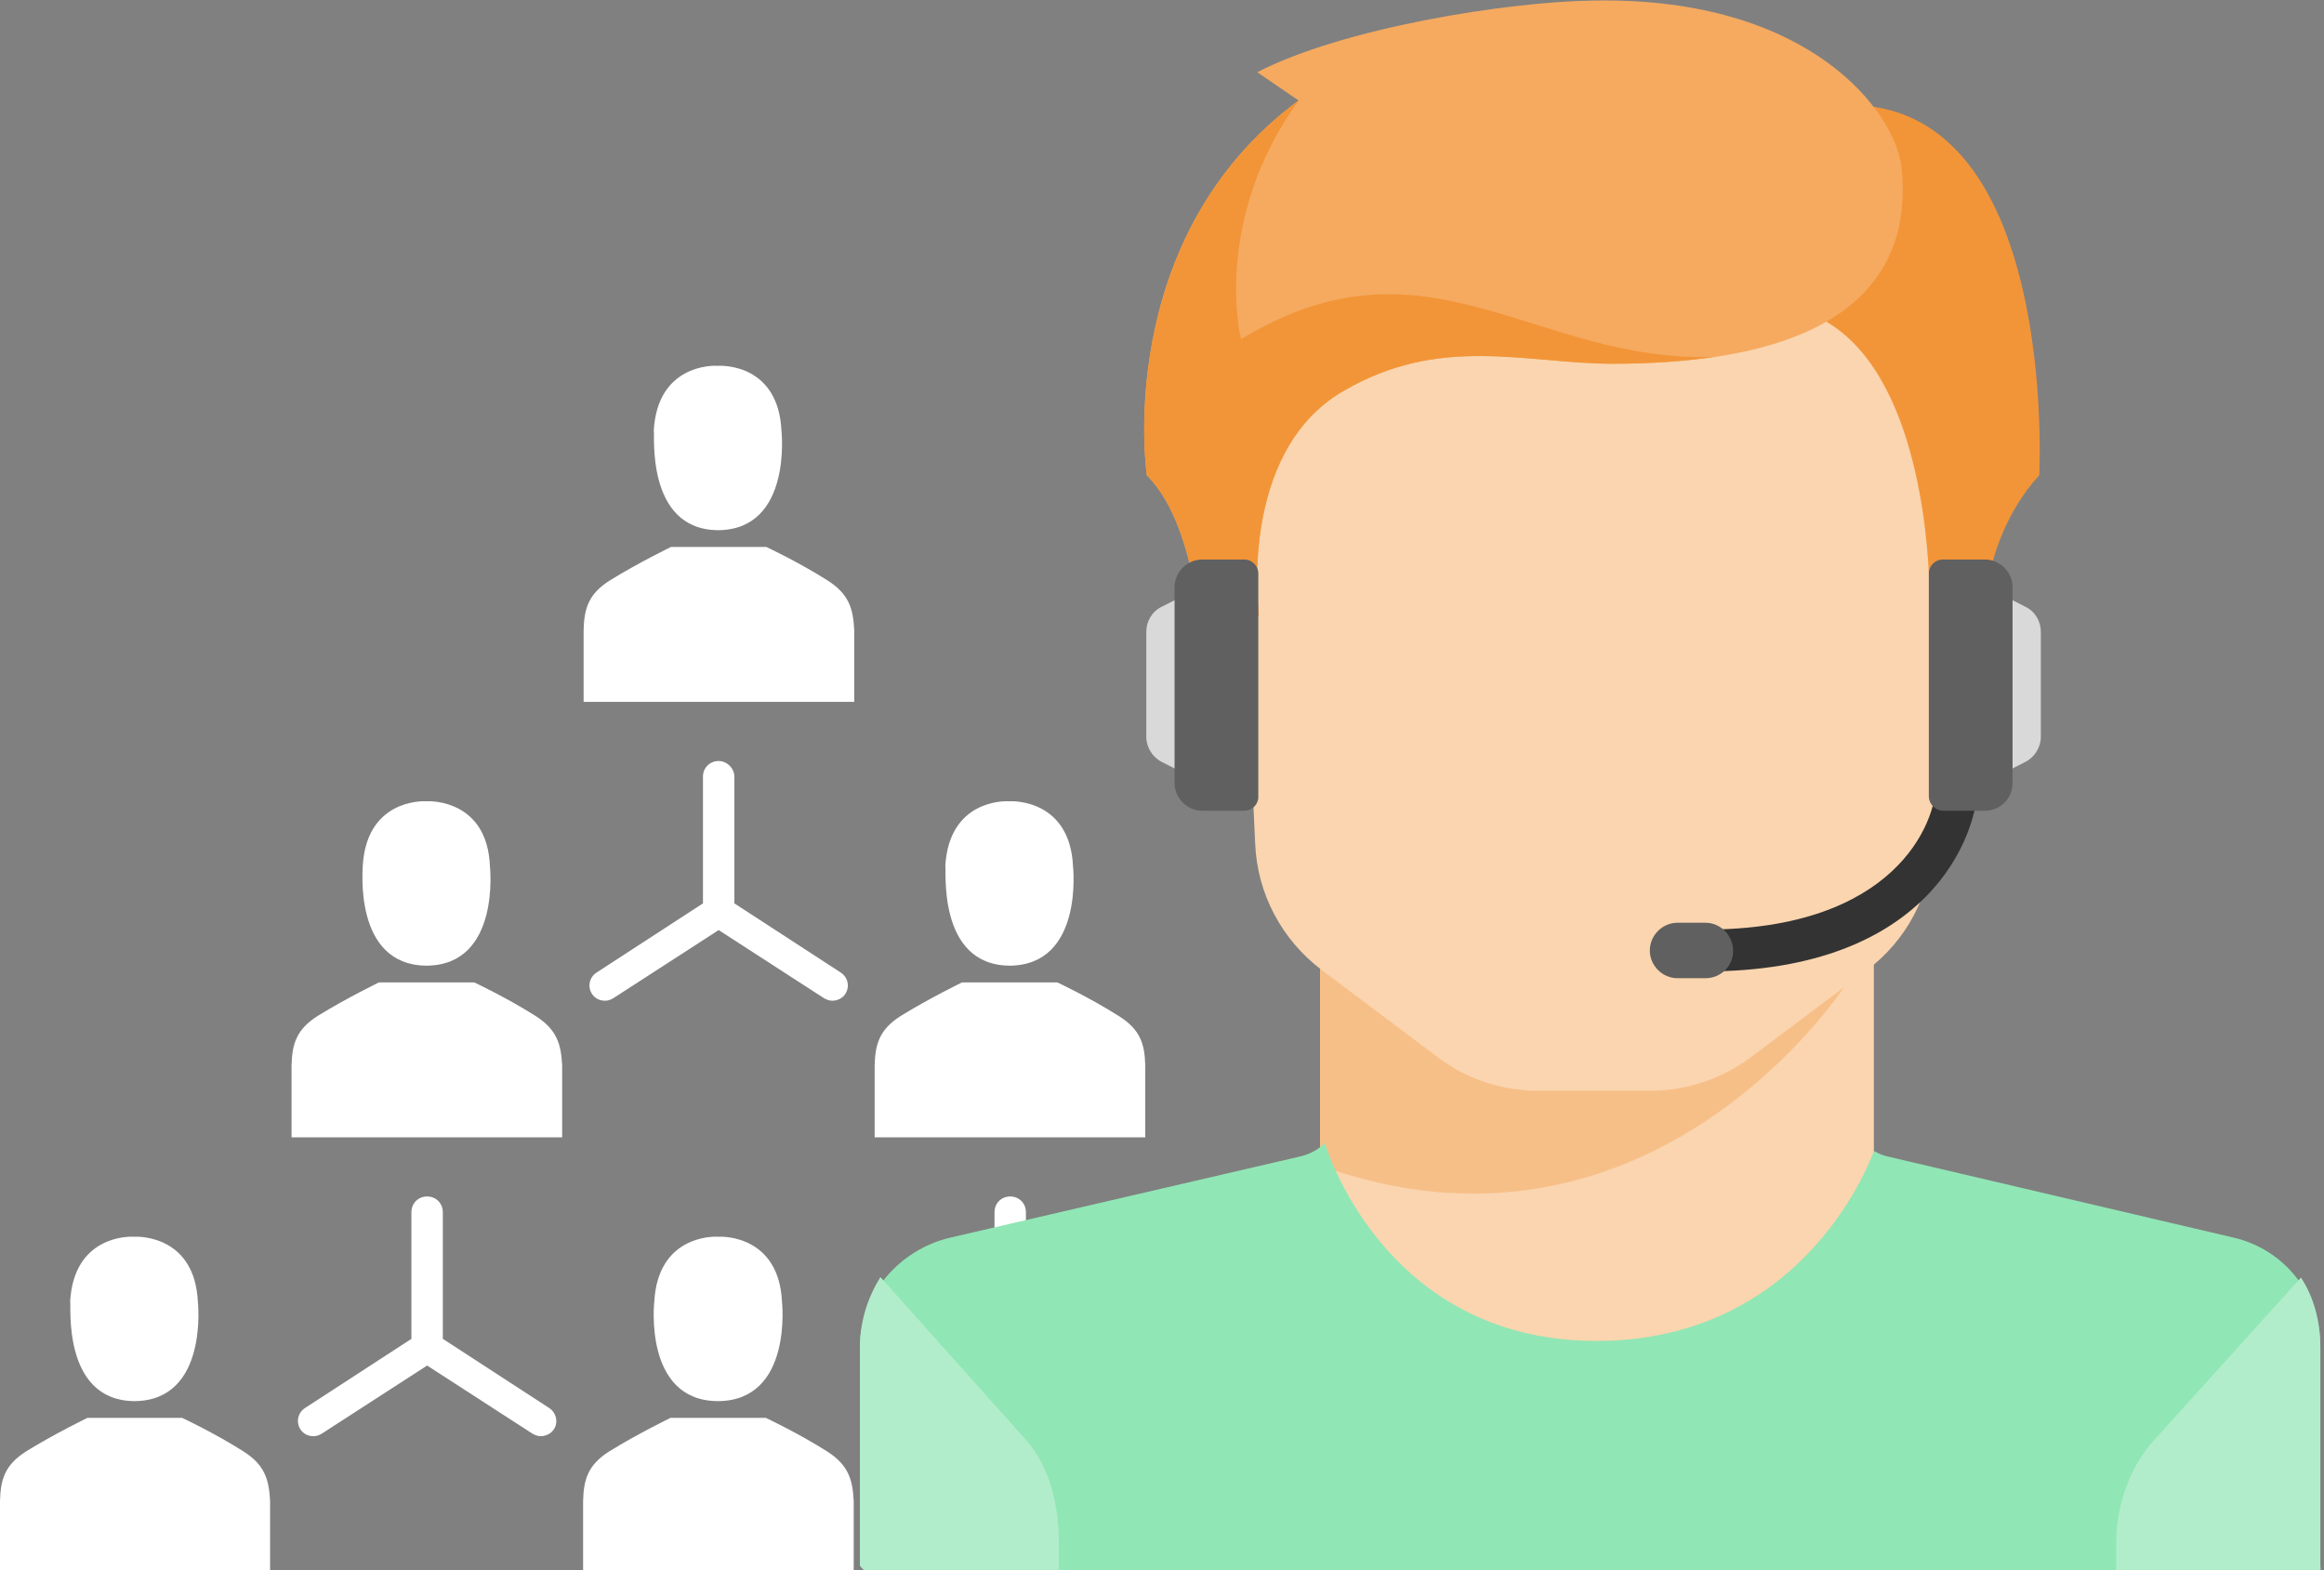
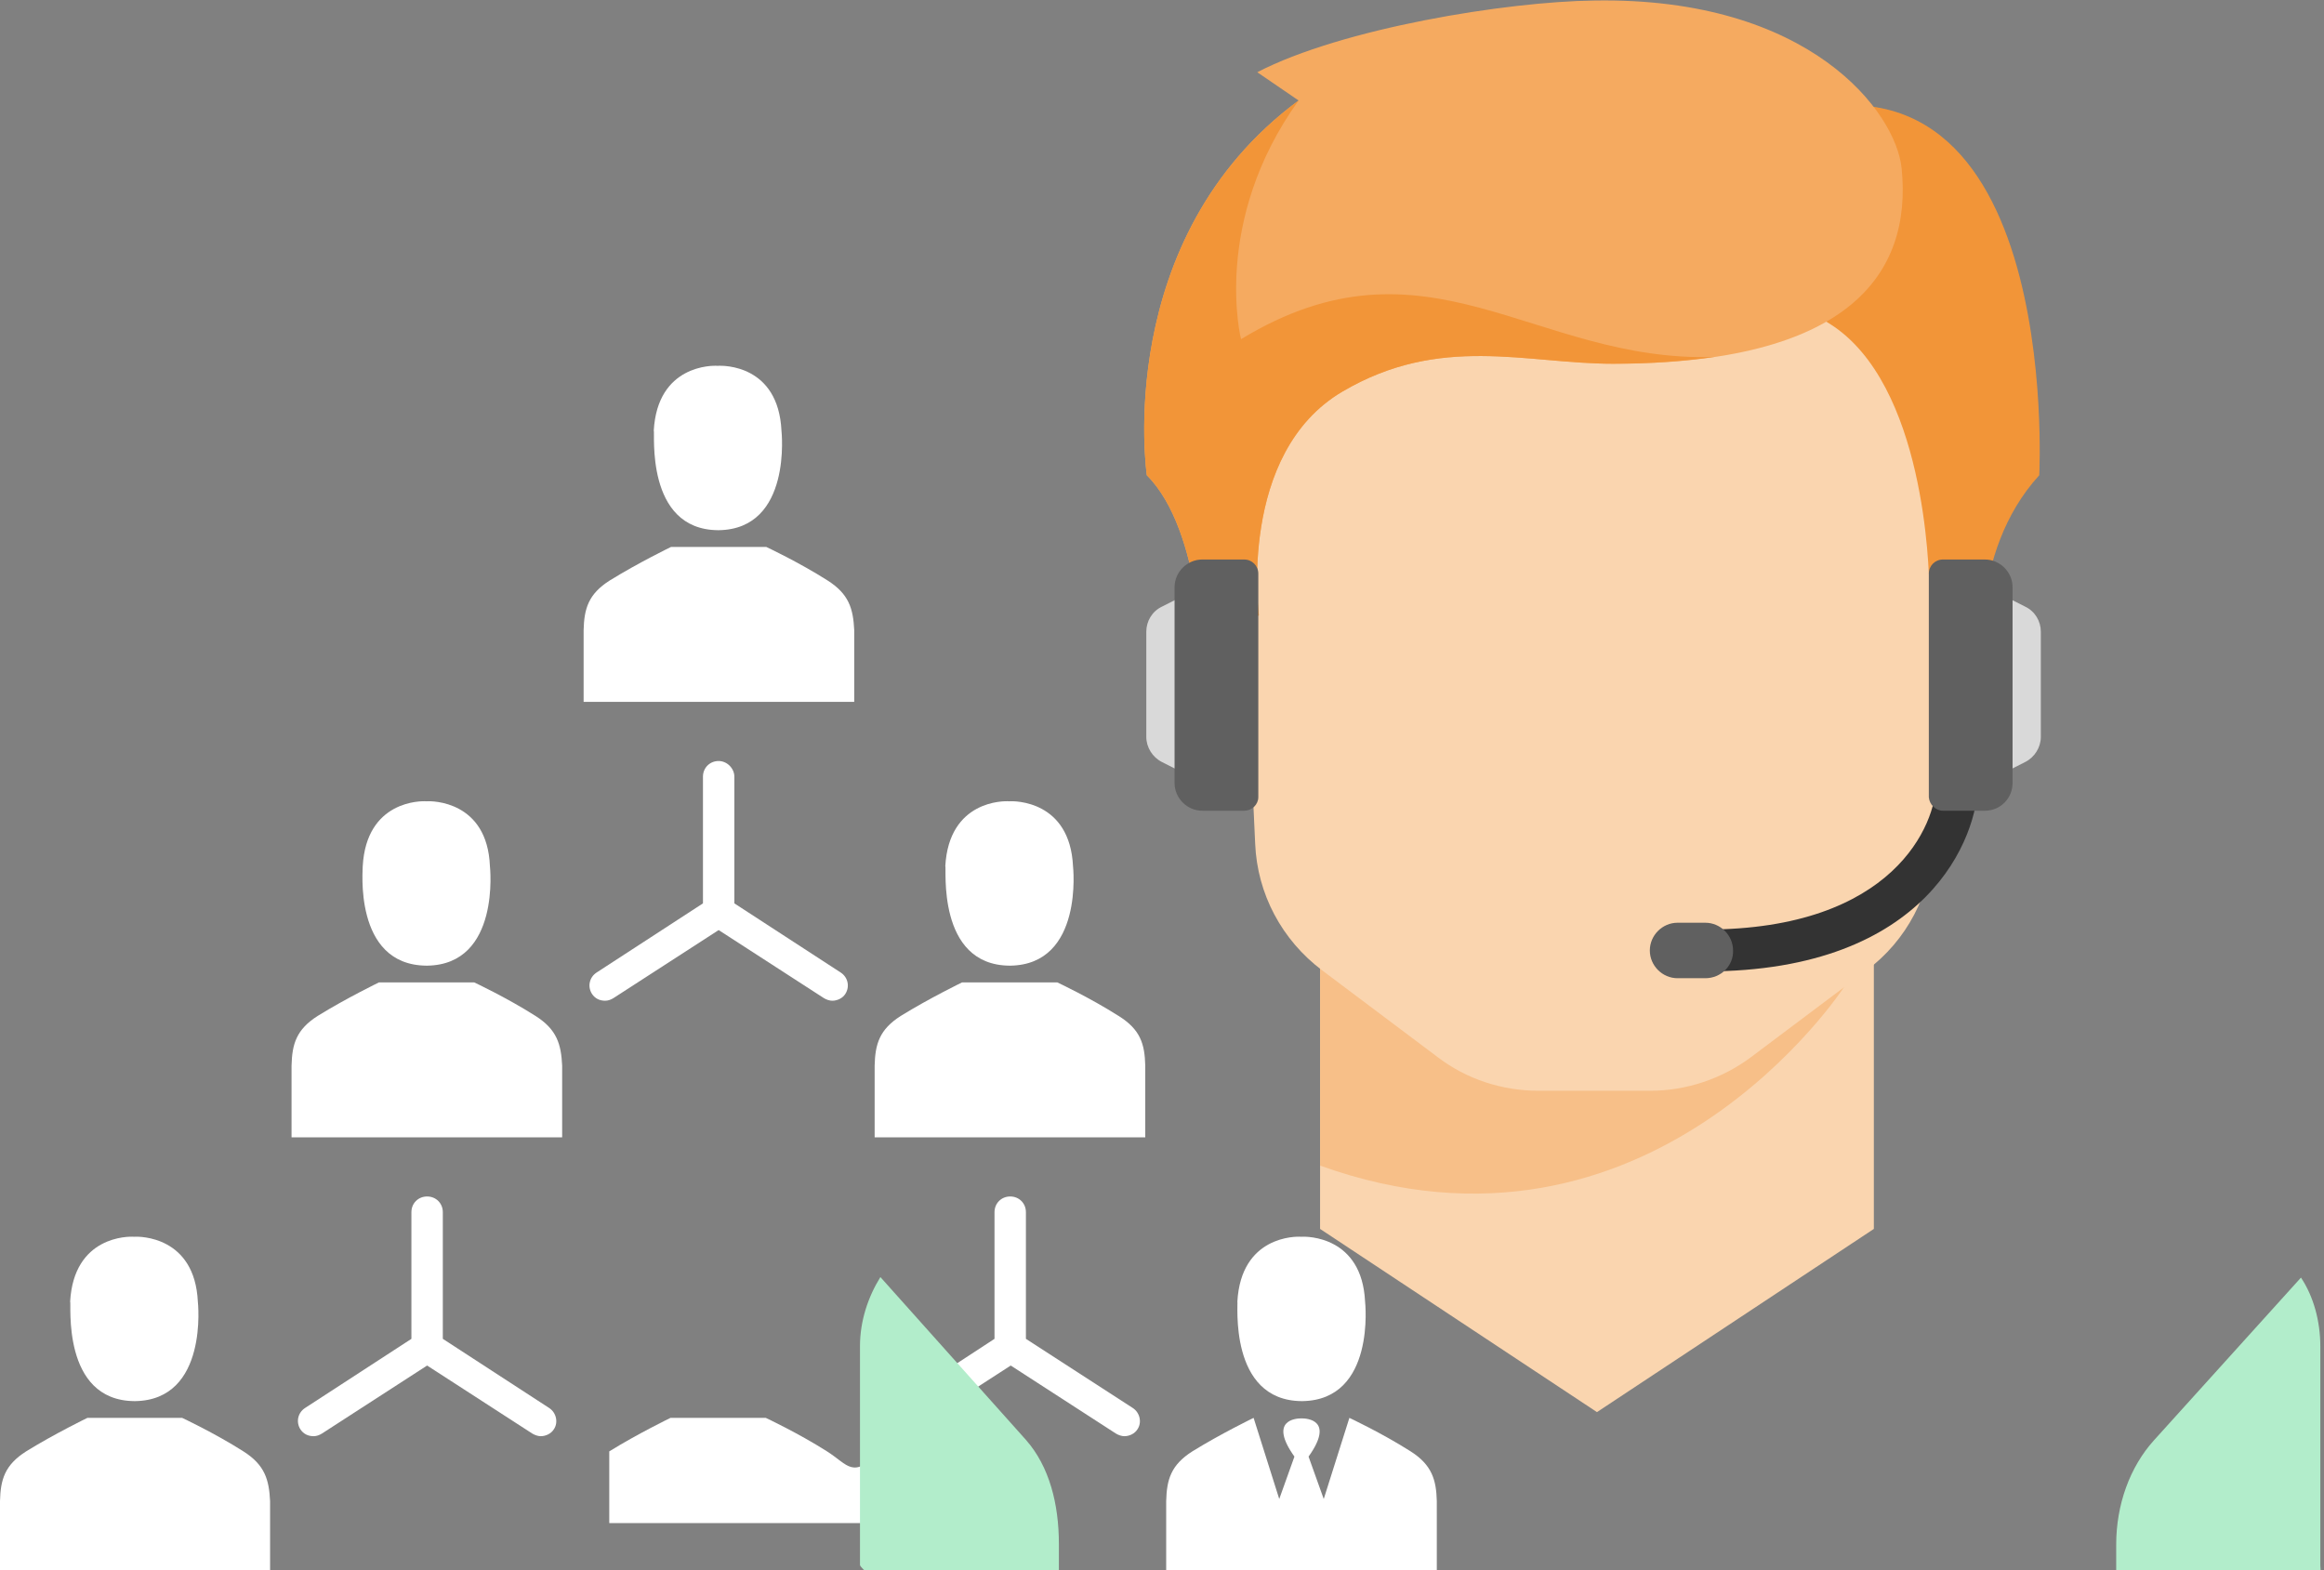
<svg xmlns="http://www.w3.org/2000/svg" version="1.1" id="Layer_1" x="0px" y="0px" viewBox="0 0 444 300" width="444" height="300" style="enable-background:new 0 0 443.4 300.5;" xml:space="preserve">
  <rect x="0" y="0" width="444" height="300" fill="#808080" stroke="none" />
  <style type="text/css">
	.st0{fill:#FFFFFF;}
	.st1{fill:#D9D9D9;}
	.st2{fill:#FAD5AF;}
	.st3{fill:#F7BF88;}
	.st4{fill:#F29538;}
	.st5{fill:#F5AA60;}
	.st6{fill:#606060;}
	.st7{fill:#333333;}
	.st8{fill:#91E6B5;}
	.st9{fill:#B2EDCB;}
</style>
  <g id="Layer_1_1_">
</g>
  <g id="bg">
    <g>
      <path class="st0" d="M137.3,145.4c-1.7,0-3,1.3-3,3v24.2L114,185.8c-1.4,0.9-1.8,2.7-0.9,4.1c0.6,0.9,1.5,1.3,2.5,1.3    c0.6,0,1.1-0.2,1.6-0.5l20.1-13l20.1,13c0.5,0.3,1.1,0.5,1.6,0.5c1,0,2-0.5,2.5-1.3c0.9-1.4,0.5-3.2-0.9-4.1l-20.3-13.2v-24.2    C140.3,146.8,138.9,145.4,137.3,145.4L137.3,145.4z" />
      <path class="st0" d="M137.2,101.3h0.1c14.1-0.2,12-19,12-19c-0.6-12.6-11.1-12.5-12.2-12.4c-1-0.1-11.5-0.2-12.2,12.4    C125.2,82.3,123.1,101.2,137.2,101.3L137.2,101.3z" />
      <path class="st0" d="M158.1,110.9c-5.5-3.5-11.7-6.4-11.7-6.4h-18.2c0,0-6.2,3-11.7,6.4c-4.1,2.6-4.9,5.4-5,9.5v13.7h51.7v-13.7    C163,116.3,162.2,113.5,158.1,110.9L158.1,110.9z" />
      <path class="st0" d="M81.5,184.5h0.1c14.1-0.2,12-19,12-19C93.1,153,82.5,153,81.5,153.1c-1-0.1-11.5-0.2-12.2,12.4    C69.4,165.5,67.3,184.4,81.5,184.5L81.5,184.5z" />
      <path class="st0" d="M102.3,194.1c-5.5-3.5-11.7-6.4-11.7-6.4H72.4c0,0-6.2,3-11.7,6.4c-4.1,2.6-4.9,5.4-5,9.5v13.7h51.7v-13.7    C107.2,199.5,106.4,196.7,102.3,194.1L102.3,194.1z" />
      <path class="st0" d="M192.9,184.5h0.1c14.1-0.2,12-19,12-19c-0.6-12.5-11.1-12.5-12.2-12.4c-1-0.1-11.5-0.2-12.2,12.4    C180.9,165.5,178.8,184.4,192.9,184.5L192.9,184.5z" />
      <path class="st0" d="M213.7,194.1c-5.5-3.5-11.7-6.4-11.7-6.4h-18.2c0,0-6.2,3-11.7,6.4c-4.1,2.6-4.9,5.4-5,9.5v13.7h51.7v-13.7    C218.7,199.5,217.9,196.7,213.7,194.1L213.7,194.1z" />
      <path class="st0" d="M216.4,269L196,255.8v-24.2c0-1.7-1.3-3-3-3c-1.7,0-3,1.3-3,3v24.2L169.8,269c-1.4,0.9-1.8,2.7-0.9,4.1    c0.6,0.9,1.5,1.3,2.5,1.3c0.6,0,1.1-0.2,1.6-0.5l20.1-13l20.1,13c0.5,0.3,1.1,0.5,1.6,0.5c1,0,2-0.5,2.5-1.3    C218.2,271.8,217.8,269.9,216.4,269L216.4,269z" />
-       <path class="st0" d="M137.3,267.7L137.3,267.7c14.2-0.2,12.1-19,12.1-19c-0.6-12.5-11.1-12.5-12.2-12.4c-1-0.1-11.5-0.2-12.2,12.4    c0,0-2.1,18.8,12,19H137.3z" />
-       <path class="st0" d="M158,277.3c-5.5-3.5-11.7-6.4-11.7-6.4h-18.2c0,0-6.2,3-11.7,6.4c-4.1,2.6-4.9,5.4-5,9.5v13.7h51.7v-13.7    C162.9,282.7,162.1,279.9,158,277.3L158,277.3z" />
+       <path class="st0" d="M158,277.3c-5.5-3.5-11.7-6.4-11.7-6.4h-18.2c0,0-6.2,3-11.7,6.4v13.7h51.7v-13.7    C162.9,282.7,162.1,279.9,158,277.3L158,277.3z" />
      <path class="st0" d="M248.7,267.7h0.1c14.1-0.2,12-19,12-19c-0.6-12.5-11.1-12.5-12.2-12.4c-1-0.1-11.5-0.2-12.2,12.4    C236.6,248.7,234.6,267.6,248.7,267.7L248.7,267.7z" />
      <path class="st0" d="M274.5,286.8c-0.1-4-0.9-6.9-5-9.5c-5.5-3.5-11.7-6.4-11.7-6.4l-4.9,15.5l-2.9-8.1c5-7-0.3-7.3-1.3-7.3h-0.1    c-1,0-6.3,0.3-1.3,7.3l-2.9,8.1l-4.9-15.5c0,0-6.2,3-11.7,6.4c-4.1,2.6-4.9,5.4-5,9.5v13.7h51.7v-11.2L274.5,286.8z" />
      <path class="st0" d="M104.9,269l-20.3-13.2v-24.2c0-1.7-1.3-3-3-3c-1.7,0-3,1.3-3,3v24.2L58.3,269c-1.4,0.9-1.8,2.7-0.9,4.1    c0.6,0.9,1.5,1.3,2.5,1.3c0.6,0,1.1-0.2,1.6-0.5l20.1-13l20.1,13c0.5,0.3,1.1,0.5,1.6,0.5c1,0,2-0.5,2.5-1.3    C106.7,271.8,106.3,269.9,104.9,269L104.9,269z" />
      <path class="st0" d="M25.7,267.7h0.1c14.1-0.2,12-19,12-19c-0.6-12.5-11.1-12.5-12.2-12.4c-1-0.1-11.5-0.2-12.2,12.4    C13.7,248.7,11.6,267.6,25.7,267.7L25.7,267.7z" />
      <path class="st0" d="M46.5,277.3c-5.5-3.5-11.7-6.4-11.7-6.4H16.7c0,0-6.2,3-11.7,6.4c-4.1,2.6-4.9,5.4-5,9.5v13.7h51.6v-13.7    C51.4,282.7,50.6,279.9,46.5,277.3L46.5,277.3z" />
    </g>
  </g>
  <g id="Design">
</g>
  <g id="elemants">
    <g>
      <path class="st1" d="M229.7,149.5l-7.7-3.9c-1.8-0.9-3-2.8-3-4.8v-20.1c0-2,1.1-3.9,3-4.8l7.7-3.9V149.5z" />
      <polygon class="st2" points="358,234.8 358,181.6 252.2,181.6 252.2,234.8 305.1,269.8   " />
      <path class="st3" d="M252.2,181.6v41.1c63.1,22.7,100.1-34.1,100.1-34.1v-6.9H252.2L252.2,181.6z" />
      <path class="st2" d="M235.1,58.8l4.7,102.4c0.4,9.6,5.1,18.4,12.8,24.2l22.1,16.6c5.5,4.2,12.3,6.4,19.2,6.4h21.4    c6.9,0,13.7-2.3,19.2-6.4l22.1-16.6c7.7-5.7,12.3-14.6,12.8-24.2l4.7-102.4L235.1,58.8L235.1,58.8z" />
      <path class="st4" d="M336.9,23.4l5,35.4c22.9,4.6,26.1,40.4,26.6,50.7c0.1,1.9,0.7,3.7,1.7,5.2l8.7,13.5c0,0-3-22.4,10.7-37.4    C389.6,90.8,394.3,2,336.9,23.4z" />
      <path class="st5" d="M240.2,13.8l7.9,5.4c-35.7,26.4-29,71.6-29,71.6c10.7,10.7,10.7,37.4,10.7,37.4l10.7-10.7    c0,0-4.1-30.9,16-42.7c18.7-11,35-5.3,51.7-5.3c44.7,0,57.2-16.9,55.1-37.4c-1.1-10.6-17.4-32.7-58.7-32    C287.8,0.3,256.4,5.4,240.2,13.8z" />
      <path class="st4" d="M237.1,64.8c0,0-5.7-22.4,11-45.6c-35.7,26.4-29,71.6-29,71.6c10.7,10.7,10.7,37.4,10.7,37.4l10.7-10.7    c0,0-4.1-30.9,16-42.7c18.7-11,35-5.3,51.7-5.3c7.3,0,13.6-0.5,19.3-1.3C293,69.3,272.7,43.2,237.1,64.8z" />
      <path class="st6" d="M237.7,154.9h-8c-2.9,0-5.3-2.4-5.3-5.3v-37.4c0-2.9,2.4-5.3,5.3-5.3h8c1.5,0,2.7,1.2,2.7,2.7v42.7    C240.4,153.7,239.2,154.9,237.7,154.9z" />
      <path class="st7" d="M325.8,185.6v-8c36.1,0,44.1-20.2,44.1-28h8C377.9,159.6,368.6,185.6,325.8,185.6z" />
      <path class="st6" d="M325.8,186.9h-5.3c-2.9,0-5.3-2.4-5.3-5.3l0,0c0-2.9,2.4-5.3,5.3-5.3h5.3c2.9,0,5.3,2.4,5.3,5.3l0,0    C331.2,184.5,328.8,186.9,325.8,186.9z" />
      <path class="st1" d="M379.2,149.5l7.7-3.9c1.8-0.9,3-2.8,3-4.8v-20.1c0-2-1.1-3.9-3-4.8l-7.7-3.9V149.5z" />
      <path class="st6" d="M371.2,154.9h8c3,0,5.3-2.4,5.3-5.3v-37.4c0-2.9-2.4-5.3-5.3-5.3h-8c-1.5,0-2.7,1.2-2.7,2.7v42.7    C368.6,153.7,369.8,154.9,371.2,154.9z" />
-       <path class="st8" d="M443.3,300.5c0,0,0-1.1,0-1.4v-41.8c0-9.9-6.8-18.5-16.4-20.8l-66.1-15.5c-1-0.2-1.9-0.6-2.8-1.1    c0,0-12.4,36.6-53.5,36.3c-40.5-0.3-51.4-37.8-51.4-37.8c-1.3,1.3-3,2.2-4.9,2.6l-66.8,15.5c-9.6,2.3-17.1,10.9-17.1,20.8v41.8    c0,0.3,1.4,1.4,1.4,1.4H443.3z" />
      <g>
        <path class="st9" d="M202.3,300.5V295c0-7.6-1.8-14.8-6.3-19.9L168.2,244c-2.3,3.7-3.9,8.3-3.9,13.2v41.8c0,0.3,1.2,1.4,1.3,1.4     H202.3z" />
        <path class="st9" d="M443.4,300.5c0,0-0.1-1.1-0.1-1.4v-41.8c0-4.9-1.3-9.6-3.7-13.2l-28.1,31.1c-4.6,5.1-7.2,12.3-7.2,19.9v5.5     H443.4z" />
      </g>
    </g>
  </g>
</svg>